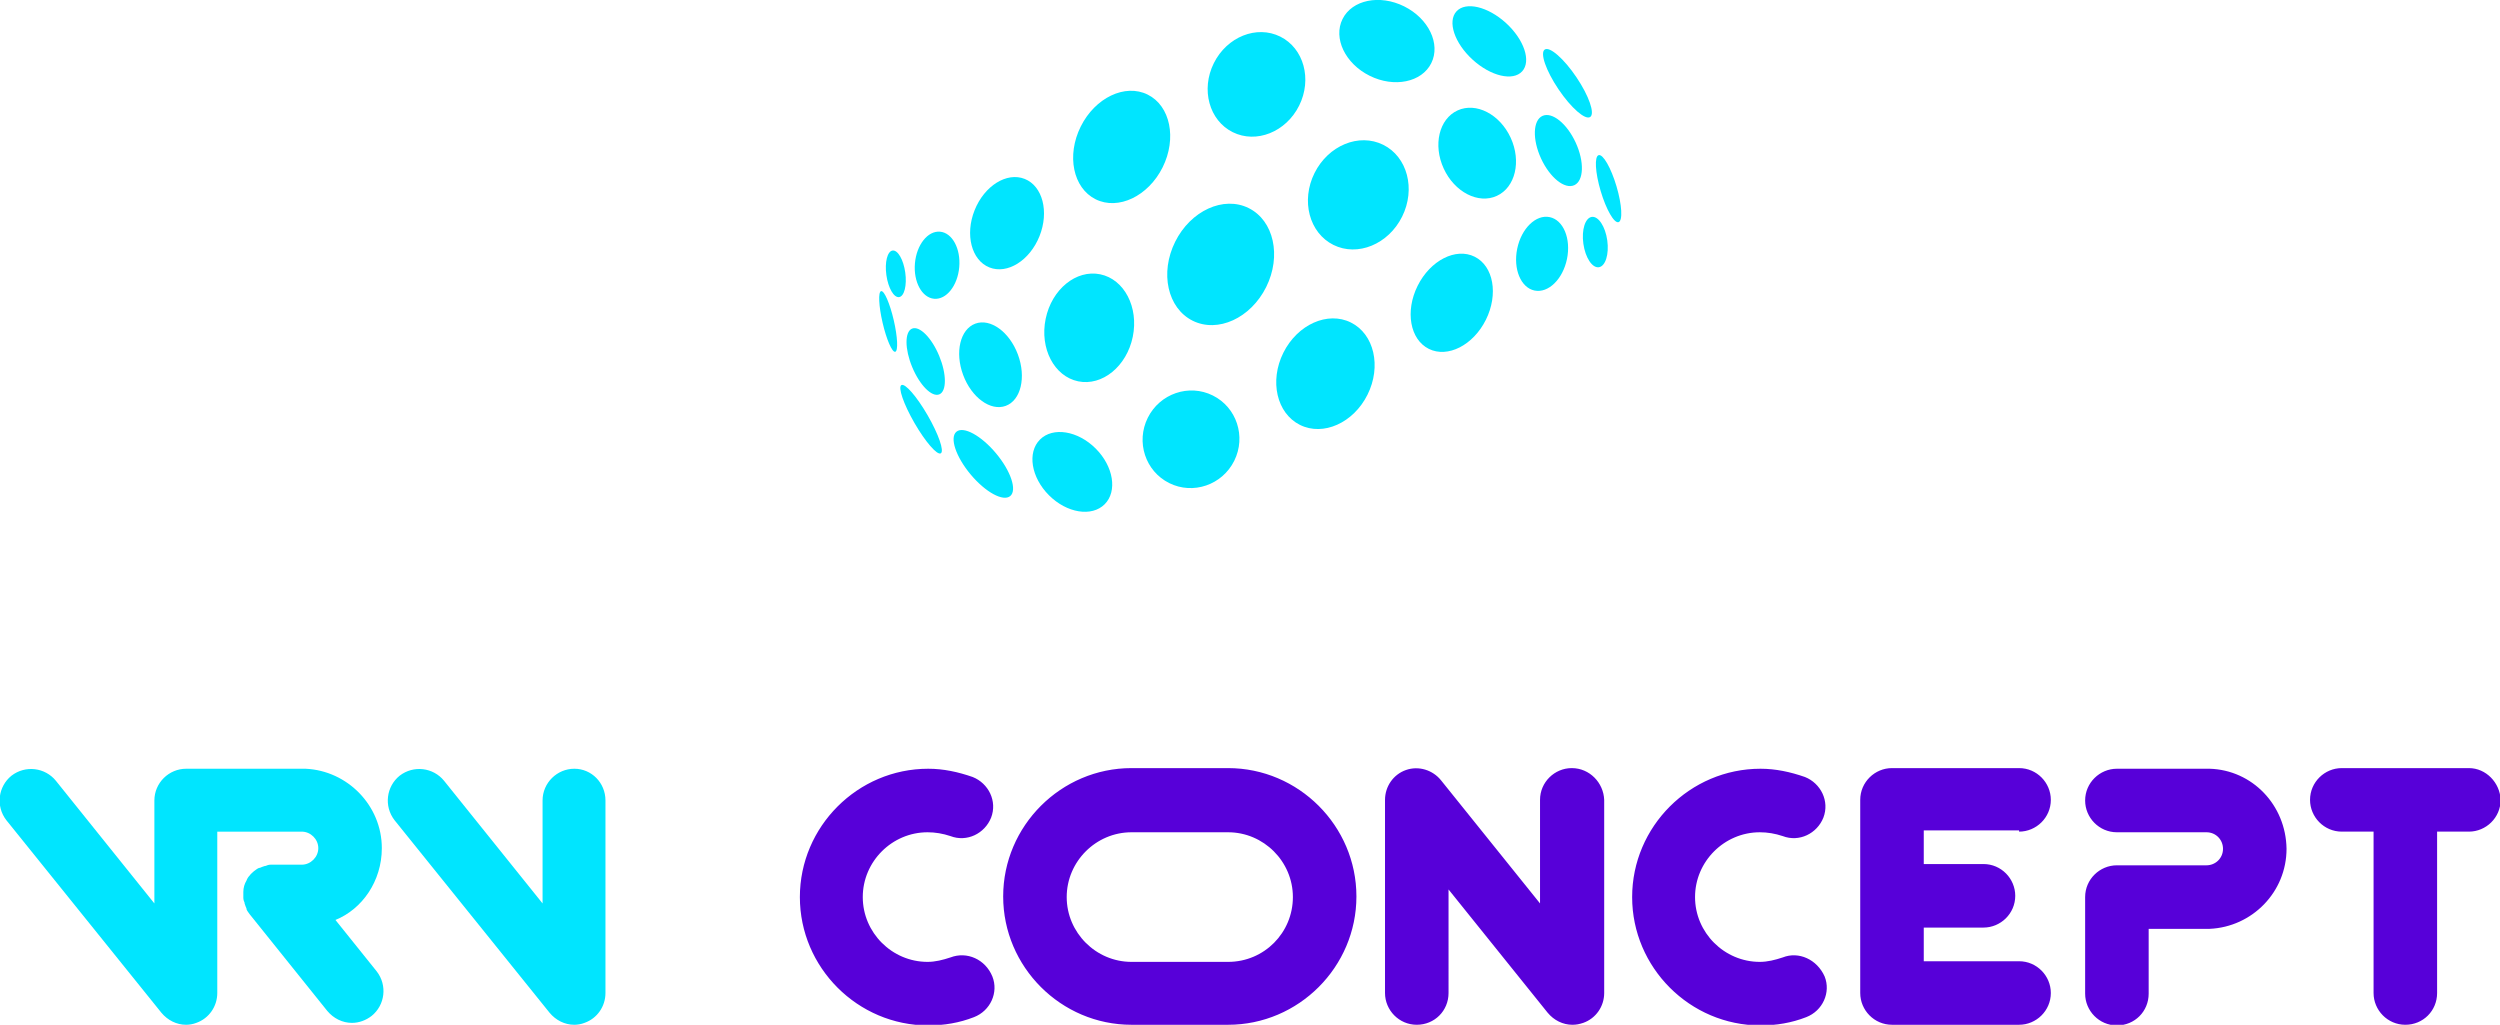
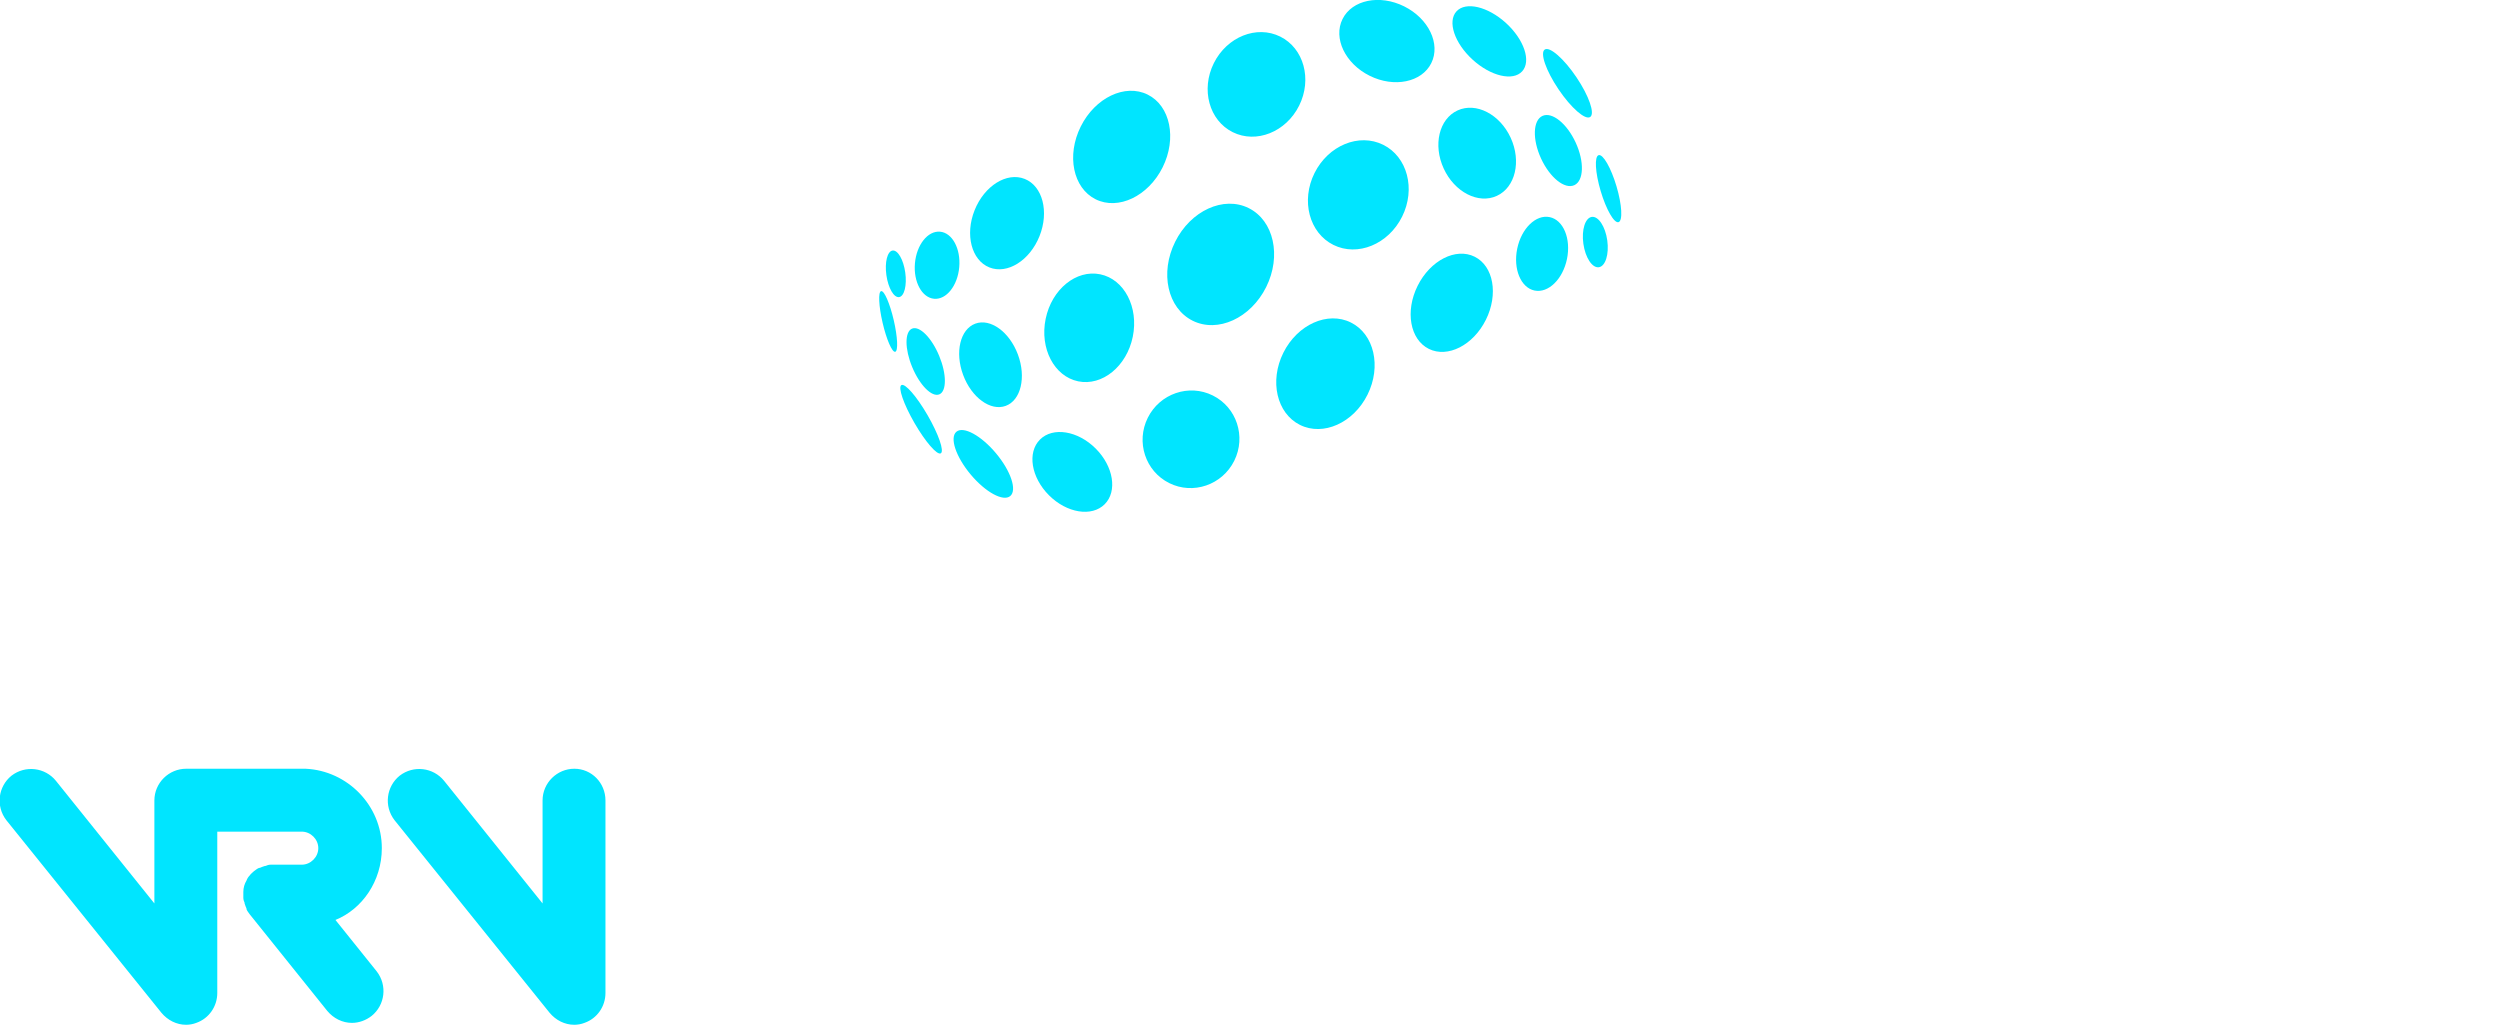
<svg xmlns="http://www.w3.org/2000/svg" id="Calque_1" viewBox="0 0 393.5 161.3">
  <style>.st0{fill:#00e5ff}.st1{fill:#5700d9}</style>
  <path class="st0" d="M90.4 121c-2.7 0-5 2.2-5 5v16.2l-15.5-19.3c-1.7-2.1-4.8-2.5-7-.8-2.1 1.7-2.5 4.8-.8 7l24.4 30.3c1 1.2 2.4 1.9 3.9 1.9.5 0 1.1-.1 1.6-.3 2-.7 3.3-2.6 3.3-4.7V126c0-2.8-2.2-5-4.9-5zm-30.3 12.5c0-6.7-5.4-12.2-12-12.5H29.3c-2.7 0-5 2.2-5 5v16.2L8.8 122.9c-1.7-2.1-4.8-2.5-7-.8-2.1 1.7-2.5 4.8-.8 7l24.4 30.3c1 1.2 2.4 1.9 3.9 1.9.5 0 1.1-.1 1.6-.3 2-.7 3.3-2.6 3.3-4.7v-25.4h13.3c1.4 0 2.6 1.2 2.6 2.6 0 1.4-1.2 2.6-2.6 2.6h-4.9c-.3 0-.6.1-.8.2h-.1c-.3.1-.6.2-.8.3h-.1c-.3.1-.5.3-.8.5-.2.2-.5.4-.7.7-.2.2-.4.5-.5.8-.3.5-.5 1.1-.5 1.8v.9c0 .3.1.6.2.8v.1c.1.3.2.6.3.8v.1c.1.3.3.5.5.8l12.2 15.2c1 1.2 2.4 1.9 3.9 1.9 1.1 0 2.2-.4 3.1-1.1 2.1-1.7 2.5-4.8.8-7l-6.5-8.1c4.2-1.7 7.3-6.1 7.3-11.3z" />
-   <path class="st1" d="M193.3 120.9h-15.2c-11.1 0-20.2 9.1-20.2 20.2s9.1 20.2 20.2 20.2h15.2c11.1 0 20.2-9.1 20.2-20.2s-9.1-20.2-20.2-20.2zm0 30.5h-15.2c-5.6 0-10.2-4.6-10.2-10.2s4.6-10.2 10.2-10.2h15.2c5.6 0 10.2 4.6 10.2 10.2s-4.5 10.2-10.2 10.2zm-43.7-.7c-1.2.4-2.4.7-3.6.7-5.6 0-10.2-4.6-10.2-10.2S140.4 131 146 131c1.2 0 2.4.2 3.6.6 2.6 1 5.4-.4 6.4-2.9 1-2.6-.4-5.4-2.9-6.4-2.3-.8-4.6-1.3-7-1.3-11.1 0-20.2 9.1-20.2 20.2s9.1 20.2 20.2 20.2c2.5 0 4.9-.4 7.2-1.3 2.6-1 3.9-3.9 2.9-6.4-1.1-2.7-4-4-6.6-3zm131 0c-1.2.4-2.4.7-3.6.7-5.6 0-10.2-4.6-10.2-10.2S271.4 131 277 131c1.2 0 2.4.2 3.6.6 2.6 1 5.4-.4 6.4-2.9 1-2.6-.4-5.4-2.9-6.4-2.3-.8-4.6-1.3-7-1.3-11.1 0-20.2 9.1-20.2 20.2s9.1 20.2 20.2 20.2c2.5 0 4.9-.4 7.2-1.3 2.6-1 3.9-3.9 2.9-6.4-1.2-2.7-4.1-4-6.6-3zm-33.2-29.8c-2.7 0-5 2.2-5 5v16.3l-15.6-19.4c-1.3-1.6-3.5-2.3-5.5-1.6-2 .7-3.3 2.6-3.3 4.7v30.4c0 2.7 2.2 5 5 5s5-2.2 5-5V140l15.6 19.4c1 1.2 2.4 1.9 3.9 1.9.6 0 1.1-.1 1.7-.3 2-.7 3.3-2.6 3.3-4.7v-30.4c-.1-2.7-2.3-5-5.1-5zm70.4 10c2.7 0 5-2.2 5-5 0-2.7-2.2-5-5-5h-20c-2.7 0-5 2.2-5 5v30.4c0 2.7 2.2 5 5 5h20c2.7 0 5-2.2 5-5 0-2.7-2.2-5-5-5h-15V146h9.4c2.7 0 5-2.2 5-5 0-2.7-2.2-5-5-5h-9.4v-5.3h15zm70.8-10h-20c-2.7 0-5 2.2-5 5 0 2.7 2.2 5 5 5h5v25.4c0 2.7 2.2 5 5 5s5-2.2 5-5v-25.4h5c2.7 0 5-2.2 5-5-.1-2.7-2.3-5-5-5zm-40.8.1h-14.6c-2.7 0-5 2.2-5 5 0 2.7 2.2 5 5 5h14.1c1.5 0 2.6 1.2 2.6 2.6 0 1.5-1.2 2.6-2.6 2.6h-14.1c-2.7 0-5 2.2-5 5v15.2c0 2.7 2.2 5 5 5s5-2.2 5-5v-10.2h9.6c6.7-.3 12.1-5.8 12.1-12.6-.1-6.9-5.4-12.4-12.1-12.6z" />
  <ellipse transform="rotate(-63.55 197.772 13.314)" class="st0" cx="197.8" cy="13.3" rx="8.4" ry="7.5" />
  <ellipse transform="rotate(-63.55 218.272 6.482)" class="st0" cx="218.3" cy="6.5" rx="6.1" ry="7.8" />
  <ellipse transform="rotate(-47.606 234.42 6.484)" class="st0" cx="234.4" cy="6.5" rx="3.9" ry="7" />
  <ellipse transform="rotate(-33.994 246.72 13.071)" class="st0" cx="246.7" cy="13.1" rx="1.7" ry="6.4" />
  <ellipse transform="rotate(-63.55 176.55 23.073)" class="st0" cx="176.5" cy="23.1" rx="9.2" ry="7.2" />
  <ellipse transform="rotate(-63.55 192.132 41.581)" class="st0" cx="192.1" cy="41.6" rx="9.9" ry="8" />
  <ellipse transform="rotate(-63.55 187.518 69.15)" class="st0" cx="187.5" cy="69.1" rx="7.7" ry="7.6" />
  <ellipse transform="rotate(-63.55 208.63 58.792)" class="st0" cx="208.6" cy="58.8" rx="9" ry="7.4" />
  <ellipse transform="rotate(-63.55 228.471 47.675)" class="st0" cx="228.5" cy="47.7" rx="8.1" ry="6" />
  <ellipse transform="rotate(-78.387 242.684 39.96)" class="st0" cx="242.7" cy="40" rx="5.9" ry="4" />
  <ellipse transform="rotate(-7.946 251.112 38.08)" class="st0" cx="251.1" cy="38.1" rx="1.9" ry="4" />
  <ellipse transform="rotate(-78.387 171.42 51.573)" class="st0" cx="171.4" cy="51.6" rx="8.6" ry="7" />
  <ellipse transform="rotate(-63.55 213.856 30.636)" class="st0" cx="213.8" cy="30.6" rx="8.8" ry="7.7" />
  <ellipse transform="rotate(-24.715 232.52 24.08)" class="st0" cx="232.5" cy="24.1" rx="5.8" ry="7.4" />
  <ellipse transform="rotate(-24.715 245.286 23.724)" class="st0" cx="245.3" cy="23.7" rx="3" ry="6" />
  <ellipse transform="rotate(-16.524 253.178 29.729)" class="st0" cx="253.2" cy="29.7" rx="1.3" ry="5.5" />
  <ellipse transform="rotate(-68.24 158.526 35.106)" class="st0" cx="158.5" cy="35.1" rx="7.5" ry="5.5" />
  <ellipse transform="rotate(-84.983 147.47 41.775) scale(1)" class="st0" cx="147.5" cy="41.8" rx="5.3" ry="3.5" />
  <ellipse transform="rotate(-20.331 155.937 57.38)" class="st0" cx="155.9" cy="57.4" rx="4.6" ry="6.9" />
  <ellipse transform="rotate(-45.001 168.764 74.308)" class="st0" cx="168.8" cy="74.3" rx="5.2" ry="7.2" />
  <ellipse transform="rotate(-7.967 141 43.085)" class="st0" cx="141" cy="43.1" rx="1.5" ry="3.7" />
  <ellipse transform="rotate(-22.519 145.699 56.887)" class="st0" cx="145.7" cy="56.9" rx="2.3" ry="5.6" />
  <ellipse transform="rotate(-39.924 154.81 73.04)" class="st0" cx="154.8" cy="73" rx="2.6" ry="6.6" />
  <ellipse transform="rotate(-30 144.961 66.029)" class="st0" cx="145" cy="66" rx="1.2" ry="6.2" />
  <ellipse transform="rotate(-13.069 139.789 50.609)" class="st0" cx="139.8" cy="50.6" rx=".9" ry="4.9" />
</svg>